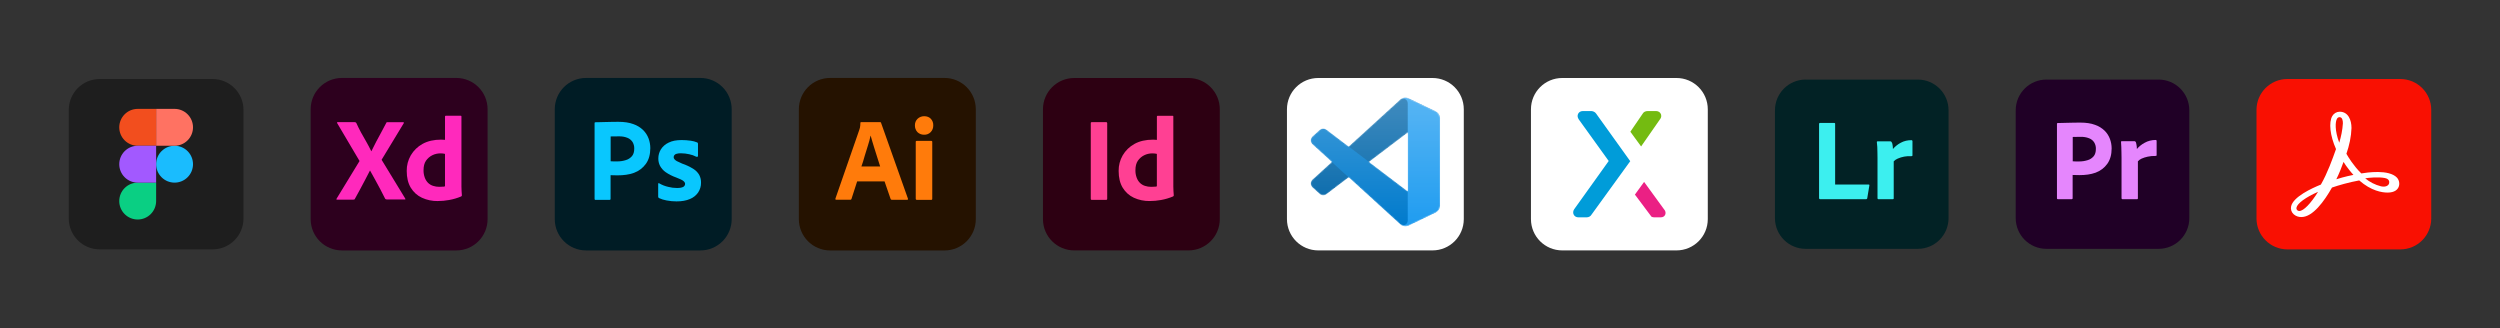
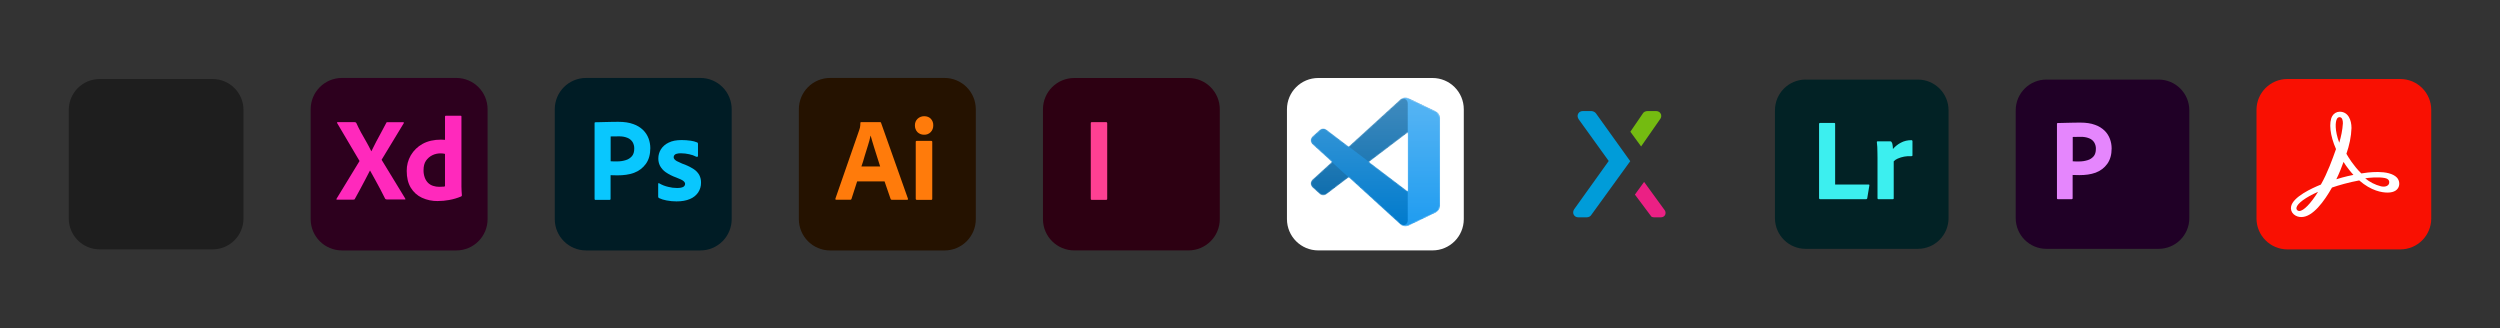
<svg xmlns="http://www.w3.org/2000/svg" id="Vrstva_1" viewBox="0 0 1933.52 253.98">
  <rect x="0" y="0" width="1933.52" height="253.98" fill="#333333" stroke="none" />
  <defs>
    <style>.cls-1{fill:none;}.cls-2{clip-path:url(#clippath);}.cls-3{fill:url(#Nepojmenovaný_přechod_2);}.cls-3,.cls-4,.cls-5,.cls-6,.cls-7{fill-rule:evenodd;}.cls-8{mask:url(#mask);}.cls-9{fill:#0065a9;}.cls-10{fill:#001c25;}.cls-11{fill:#007acc;}.cls-12{fill:#f91002;}.cls-13{fill:#e586fd;}.cls-14,.cls-7{fill:#fff;}.cls-15{fill:#ff4093;}.cls-16{fill:#ff29bc;}.cls-17{fill:#f24e1e;}.cls-18{fill:#ff7262;}.cls-19{fill:#ff7b0b;}.cls-20{fill:#022225;}.cls-21{fill:#a259ff;}.cls-22{fill:#251200;}.cls-23{fill:#1e1e1e;}.cls-24{fill:#200026;}.cls-25{fill:#1f9cf0;}.cls-26{fill:#09c7fe;}.cls-27{fill:#0acf83;}.cls-28{fill:#3cefef;}.cls-29{fill:#1abcfe;}.cls-30{fill:#2d0012;}.cls-31{fill:#2d001e;}.cls-32{opacity:.25;}.cls-4{fill:#74bb11;}.cls-5{fill:#009cd9;}.cls-6{fill:#eb2084;}</style>
    <clipPath id="clippath">
-       <rect class="cls-1" x="92.23" y="84.21" width="57.05" height="85.57" />
-     </clipPath>
+       </clipPath>
    <mask id="mask" x="1013.69" y="75.5" width="100.06" height="99.48" maskUnits="userSpaceOnUse">
      <g id="mask0">
        <path class="cls-7" d="M1084.67,174.56c1.57,.61,3.37,.57,4.96-.19l20.59-9.91c2.16-1.04,3.54-3.23,3.54-5.63V91.65c0-2.4-1.38-4.59-3.54-5.63l-20.59-9.91c-2.09-1-4.53-.76-6.36,.57-.26,.19-.51,.4-.74,.64l-39.41,35.96-17.17-13.03c-1.6-1.21-3.83-1.11-5.32,.24l-5.51,5.01c-1.82,1.65-1.82,4.51,0,6.16l14.89,13.58-14.89,13.58c-1.81,1.65-1.81,4.51,0,6.16l5.51,5.01c1.48,1.35,3.72,1.45,5.32,.24l17.17-13.03,39.41,35.96c.62,.62,1.36,1.09,2.14,1.4Zm4.1-72.02l-29.91,22.7,29.91,22.7v-45.4Z" />
      </g>
    </mask>
    <linearGradient id="Nepojmenovaný_přechod_2" x1="1063.69" y1="-640.23" x2="1063.69" y2="-739.72" gradientTransform="translate(0 -564.73) scale(1 -1)" gradientUnits="userSpaceOnUse">
      <stop offset="0" stop-color="#fff" />
      <stop offset="1" stop-color="#fff" stop-opacity="0" />
    </linearGradient>
  </defs>
  <g>
    <g id="Layer_2">
      <g id="DC_EC_Logo_Surface">
        <g id="Outline_no_shadow">
          <path class="cls-12" d="M1769.13,61.11h87.28c13.22,0,23.94,10.69,23.94,23.94v83.9c0,13.22-10.69,23.94-23.94,23.94h-87.28c-13.25-.03-23.94-10.71-23.94-23.96V85.04c0-13.25,10.69-23.94,23.94-23.94Z" />
        </g>
      </g>
    </g>
    <g id="Layer_3">
      <g id="Layer_86">
        <path id="_64" class="cls-14" d="M1853.84,137.4c-6.25-6.65-23.54-3.93-27.58-3.27-5.96-5.81-10.13-12.67-11.53-15.2,2.24-6.41,3.72-13.22,3.93-19.93,0-6.07-2.43-12.61-9.18-12.61-2.38,.05-4.51,1.35-5.67,3.33-2.88,4.96-1.74,15.2,2.88,25.57-2.69,7.6-6.6,18.58-11.72,27.47-6.91,2.77-21.61,9.53-23.04,17-.45,2.19,.34,4.46,2.03,5.96,1.64,1.45,3.77,2.19,5.96,2.14,8.84,0,17.68-12.27,23.65-22.8,5.01-1.74,13.01-4.06,21.06-5.52,9.34,8.15,17.68,9.4,21.9,9.4,5.75,0,7.89-2.48,8.68-4.57,.84-2.35,.32-5.07-1.37-6.97Zm-6.07,4.28c-.29,1.64-2.38,3.27-6.25,2.43-4.51-1.13-8.74-3.27-12.27-6.2,3.03-.5,10.13-1.19,15.15-.24,1.79,.34,3.88,1.37,3.38,4.01Zm-40.33-49.83c.4-.74,1.13-1.24,1.98-1.24,2.14,0,2.59,2.59,2.59,4.72-.29,5.12-1.4,10.37-2.82,15.04-3.59-9.58-3.09-16.23-1.74-18.53Zm-.5,46.79c1.93-3.77,4.62-10.64,5.57-13.41,2.14,3.54,5.75,8,7.65,10.03,.08-.08-7.31,1.45-13.22,3.38Zm-14.12,9.69c-5.67,9.13-11.27,14.86-14.52,14.86-.5,0-1.08-.16-1.45-.5-.61-.5-.9-1.29-.74-2.08,.61-3.27,7.07-8,16.71-12.27Z" />
      </g>
    </g>
  </g>
  <g>
    <g id="Surfaces">
      <g id="Drawing_Surface">
        <g id="Outline_no_shadow-2">
          <path class="cls-22" d="M642.08,60.28h88.37c13.39,0,24.24,10.82,24.24,24.24v84.95c0,13.39-10.82,24.24-24.24,24.24h-88.37c-13.41-.03-24.24-10.85-24.24-24.26V84.52c0-13.41,10.82-24.24,24.24-24.24Z" />
        </g>
      </g>
    </g>
    <g id="Outlined_Mnemonics_Logos">
      <g id="Ai">
        <path class="cls-19" d="M684.14,140.31h-21.22l-4.33,13.39c-.11,.51-.56,.86-1.1,.8h-10.72c-.61,0-.8-.35-.61-1.02l18.36-52.85c.16-.56,.35-1.2,.56-1.87,.24-1.2,.35-2.46,.35-3.71-.05-.29,.16-.56,.45-.61h14.75c.45,0,.69,.16,.75,.45l20.82,58.71c.16,.61,0,.91-.56,.91h-11.92c-.4,.05-.8-.24-.91-.61l-4.68-13.57Zm-17.9-11.57h14.48c-.35-1.2-.8-2.62-1.31-4.12-.51-1.55-1.02-3.18-1.55-4.89-.56-1.76-1.1-3.47-1.66-5.24s-1.1-3.42-1.55-5.08c-.45-1.6-.86-3.07-1.26-4.44h-.11c-.51,2.46-1.15,4.89-1.95,7.35-.86,2.73-1.71,5.58-2.62,8.44-.77,2.89-1.63,5.58-2.49,7.96h0Z" />
        <path class="cls-19" d="M714.63,104.19c-1.87,.05-3.71-.69-5.08-2-1.31-1.42-2-3.31-1.95-5.24-.05-1.95,.69-3.77,2.06-5.08,1.36-1.31,3.18-2,5.08-2,2.22,0,3.93,.69,5.18,2,1.26,1.36,1.95,3.18,1.87,5.08,.05,1.95-.61,3.82-2,5.24-1.28,1.36-3.21,2.11-5.16,2Zm-6.39,49.46v-43.88c0-.56,.24-.8,.75-.8h11.28c.51,0,.75,.29,.75,.8v43.9c0,.61-.24,.91-.75,.91h-11.17c-.56,0-.86-.35-.86-.94Z" />
      </g>
    </g>
  </g>
  <g>
    <g id="Surfaces-2">
      <g id="Photo_Surface">
        <g id="Outline_no_shadow-3">
          <path class="cls-10" d="M453.29,60.28h88.38c13.4,0,24.23,10.83,24.23,24.23v84.95c0,13.4-10.83,24.23-24.23,24.23h-88.38c-13.4,0-24.23-10.83-24.23-24.23V84.51c0-13.4,10.83-24.23,24.23-24.23Z" />
        </g>
      </g>
    </g>
    <g id="Outlined_Mnemonics_Logos-2">
      <g id="Ps">
        <path class="cls-26" d="M459.85,153.85v-58.67c0-.4,.17-.63,.57-.63,.97,0,1.88,0,3.19-.06,1.37-.06,2.79-.06,4.33-.11,1.54-.06,3.19-.06,4.96-.11,1.77-.06,3.48-.06,5.19-.06,4.68,0,8.55,.57,11.75,1.77,2.85,.97,5.47,2.57,7.64,4.68,1.82,1.82,3.25,4.05,4.16,6.5,.86,2.39,1.31,4.85,1.31,7.41,0,4.9-1.14,8.95-3.42,12.14s-5.47,5.59-9.18,6.96c-3.88,1.43-8.15,1.94-12.83,1.94-1.37,0-2.28,0-2.85-.06s-1.37-.06-2.45-.06v18.3c.06,.4-.23,.74-.63,.8h-11.06c-.46,0-.68-.23-.68-.74Zm12.43-48.29v19.16c.8,.06,1.54,.11,2.22,.11h3.02c2.22,0,4.45-.34,6.56-1.03,1.82-.51,3.42-1.6,4.68-3.02,1.2-1.43,1.77-3.36,1.77-5.87,.06-1.77-.4-3.54-1.31-5.07-.97-1.48-2.34-2.62-3.99-3.25-2.11-.86-4.39-1.2-6.73-1.14-1.48,0-2.79,0-3.88,.06-1.14-.06-1.94,0-2.34,.06h0Z" />
        <path class="cls-26" d="M538.53,121.23c-1.71-.91-3.54-1.54-5.47-1.94-2.11-.46-4.22-.74-6.39-.74-1.14-.06-2.34,.11-3.42,.4-.74,.17-1.37,.57-1.77,1.14-.29,.46-.46,1.03-.46,1.54s.23,1.03,.57,1.48c.51,.63,1.2,1.14,1.94,1.54,1.31,.68,2.68,1.31,4.05,1.88,3.08,1.03,6.04,2.45,8.78,4.16,1.88,1.2,3.42,2.79,4.5,4.73,.91,1.82,1.37,3.82,1.31,5.87,.06,2.68-.74,5.36-2.22,7.58-1.6,2.28-3.82,4.05-6.39,5.07-2.79,1.2-6.21,1.82-10.32,1.82-2.62,0-5.19-.23-7.75-.74-2-.34-3.99-.97-5.82-1.82-.4-.23-.68-.63-.63-1.08v-9.92c0-.17,.06-.4,.23-.51,.17-.11,.34-.06,.51,.06,2.22,1.31,4.56,2.22,7.07,2.79,2.17,.57,4.45,.86,6.73,.86s3.71-.29,4.73-.8c.91-.4,1.54-1.37,1.54-2.39,0-.8-.46-1.54-1.37-2.28-.91-.74-2.79-1.6-5.59-2.68-2.91-1.03-5.59-2.39-8.1-4.11-1.77-1.25-3.25-2.91-4.33-4.85-.91-1.82-1.37-3.82-1.31-5.82,0-2.45,.68-4.79,1.94-6.9,1.43-2.28,3.54-4.11,5.99-5.25,2.68-1.37,6.04-2,10.09-2,2.34,0,4.73,.17,7.07,.51,1.71,.23,3.36,.68,4.9,1.31,.23,.06,.46,.29,.57,.51,.06,.23,.11,.46,.11,.68v9.29c0,.23-.11,.46-.29,.57-.51,.11-.8,.11-1.03,0Z" />
      </g>
    </g>
  </g>
  <g>
    <g id="Surfaces-3">
      <g id="Photo_Surface-2">
        <g id="Outline_no_shadow-4">
          <path class="cls-20" d="M1396.54,61.54h86.71c13.15,0,23.78,10.63,23.78,23.78v83.36c0,13.15-10.63,23.78-23.78,23.78h-86.71c-13.15,0-23.78-10.63-23.78-23.78V85.31c0-13.15,10.63-23.78,23.78-23.78Z" />
        </g>
      </g>
    </g>
    <g id="Outlined_Mnemonics_Logos-3">
      <g id="Lr">
        <path class="cls-28" d="M1443.25,154.07h-35.47c-.62,0-.9-.34-.9-1.01v-57.18c-.06-.39,.22-.73,.62-.78h11.19c.28-.06,.62,.17,.62,.45v47.16h25.85c.56,0,.73,.28,.62,.78l-1.62,9.73c0,.28-.17,.5-.34,.67-.17,.11-.34,.17-.56,.17Z" />
        <path class="cls-28" d="M1452.2,109.31h9.79c.56,0,1.01,.39,1.17,.9,.22,.39,.39,.84,.45,1.29,.11,.56,.22,1.17,.28,1.73,.06,.62,.11,1.29,.11,2.01,1.68-1.96,3.69-3.58,5.99-4.81,2.57-1.4,5.43-2.07,8.34-2.01,.39-.06,.73,.22,.78,.62v11.13c0,.45-.28,.62-.9,.62-3.64-.22-7.27,.45-10.57,1.9-1.12,.5-2.18,1.17-3.02,2.07v28.53c0,.56-.22,.78-.73,.78h-10.91c-.45,.06-.84-.22-.9-.67v-31.22c0-1.34,0-2.74-.06-4.2s-.06-2.91-.11-4.36c-.06-1.23-.17-2.46-.34-3.69-.06-.28,.11-.56,.39-.62,.06-.06,.11-.06,.22,0h0Z" />
      </g>
    </g>
  </g>
  <g>
    <g id="Surfaces-4">
      <g id="Video_Audio_Surface">
        <g id="Outline_no_shadow-5">
          <path class="cls-24" d="M1582.75,61.54h86.71c13.15,0,23.78,10.63,23.78,23.78v83.36c0,13.15-10.63,23.78-23.78,23.78h-86.71c-13.15,0-23.78-10.63-23.78-23.78V85.31c0-13.15,10.63-23.78,23.78-23.78Z" />
        </g>
      </g>
    </g>
    <g id="Outlined_Mnemonics_Logos-4">
      <g id="Pr">
        <path class="cls-13" d="M1590.87,153.34v-57.57c0-.39,.17-.62,.56-.62,.95,0,1.85,0,3.13-.06,1.34-.06,2.74-.06,4.25-.11,1.51-.06,3.13-.06,4.87-.11,1.73-.06,3.41-.06,5.09-.06,4.59,0,8.39,.56,11.52,1.73,2.8,.95,5.37,2.52,7.5,4.59,1.79,1.79,3.19,3.97,4.08,6.38,.84,2.35,1.29,4.76,1.29,7.27,0,4.81-1.12,8.78-3.36,11.92s-5.37,5.48-9.01,6.83c-3.8,1.4-8,1.9-12.59,1.9-1.34,0-2.24,0-2.8-.06s-1.34-.06-2.41-.06v17.96c.06,.39-.22,.73-.62,.78h-10.85c-.45,0-.67-.22-.67-.73Zm12.2-47.39v18.8c.78,.06,1.51,.11,2.18,.11h2.97c2.18,0,4.36-.34,6.43-1.01,1.79-.5,3.36-1.57,4.59-2.97,1.17-1.4,1.73-3.3,1.73-5.76,.06-1.73-.39-3.47-1.29-4.98-.95-1.45-2.29-2.57-3.92-3.19-2.07-.84-4.31-1.17-6.6-1.12-1.45,0-2.74,0-3.8,.06-1.12-.06-1.9,0-2.29,.06h0Z" />
-         <path class="cls-13" d="M1640.99,109.2h9.79c.56,0,1.01,.39,1.17,.9,.17,.45,.28,.9,.34,1.4,.11,.56,.22,1.17,.28,1.73,.06,.62,.11,1.29,.11,2.01,1.68-1.96,3.69-3.58,5.99-4.81,2.57-1.45,5.54-2.18,8.5-2.18,.39-.06,.73,.22,.78,.62v11.13c0,.45-.28,.62-.9,.62-2.01-.06-4.08,.11-6.04,.56-1.62,.34-3.19,.84-4.7,1.51-1.06,.5-2.07,1.17-2.85,2.07v28.53c0,.56-.22,.78-.73,.78h-11.02c-.45,.06-.84-.22-.9-.67v-31.22c0-1.34,0-2.74-.06-4.2s-.06-2.91-.11-4.36c0-1.29-.11-2.52-.22-3.8-.06-.28,.11-.56,.39-.62,0-.06,.11-.06,.17,0h0Z" />
      </g>
    </g>
  </g>
  <g>
    <g id="Surfaces-5">
      <g id="UI_UX_Surface">
        <g id="Outline_no_shadow-6">
          <path class="cls-31" d="M264.5,60.28h88.38c13.4,0,24.23,10.83,24.23,24.23v84.95c0,13.4-10.83,24.23-24.23,24.23h-88.38c-13.4,0-24.23-10.83-24.23-24.23V84.51c0-13.4,10.83-24.23,24.23-24.23Z" />
        </g>
      </g>
    </g>
    <g id="Outlined_Mnemonics_Logos-5">
      <g id="Xd">
        <path class="cls-16" d="M312.23,95.35l-17.1,28.22,18.25,29.93c.11,.23,.17,.46,.11,.68s-.29,.06-.63,.11h-13.06c-.91,0-1.54-.06-1.94-.63-1.2-2.39-2.45-4.73-3.65-7.13-1.2-2.34-2.51-4.73-3.88-7.18s-2.74-4.9-4.11-7.41h-.11c-1.2,2.45-2.51,4.9-3.82,7.36-1.31,2.45-2.62,4.9-3.88,7.3-1.31,2.39-2.62,4.85-3.93,7.18-.23,.57-.68,.63-1.31,.63h-12.54c-.23,0-.4,.11-.4-.17-.06-.23,0-.46,.11-.63l17.73-29.08-17.28-29.25c-.17-.23-.23-.46-.11-.57,.11-.17,.34-.23,.57-.23h12.94c.29,0,.57,.06,.8,.11,.23,.11,.4,.29,.57,.51,1.08,2.45,2.34,4.9,3.65,7.36,1.37,2.45,2.68,4.85,4.11,7.24,1.37,2.39,2.62,4.79,3.82,7.24h.11c1.2-2.51,2.45-4.96,3.71-7.36,1.25-2.39,2.57-4.79,3.88-7.18s2.57-4.85,3.82-7.18c.06-.23,.17-.46,.34-.57,.23-.11,.46-.17,.74-.11h12.03c.29-.06,.57,.11,.63,.4,.06,.06-.06,.29-.17,.4h0Z" />
        <path class="cls-16" d="M338.57,155.5c-4.22,.06-8.44-.8-12.26-2.57-3.59-1.65-6.56-4.39-8.61-7.75-2.11-3.48-3.14-7.81-3.14-13-.06-4.22,1.03-8.38,3.14-12.03,2.17-3.71,5.3-6.78,9.07-8.84,3.99-2.22,8.78-3.31,14.43-3.31,.29,0,.68,0,1.2,.06,.51,.06,1.08,.06,1.77,.11v-18.02c0-.4,.17-.63,.57-.63h11.57c.29-.06,.51,.17,.57,.4v54.39c0,1.03,.06,2.17,.11,3.42,.11,1.2,.17,2.34,.23,3.31,0,.4-.17,.74-.57,.91-2.96,1.25-6.1,2.17-9.29,2.74-2.91,.51-5.82,.8-8.78,.8Zm5.59-11.4v-25.09c-.51-.11-1.03-.23-1.54-.29-.63-.06-1.25-.11-1.88-.11-2.22,0-4.45,.46-6.44,1.48-1.94,.97-3.59,2.39-4.85,4.22-1.25,1.82-1.88,4.28-1.88,7.24-.06,2,.29,3.99,.97,5.87,.57,1.54,1.43,2.91,2.57,4.05,1.08,1.03,2.39,1.82,3.88,2.28,1.54,.51,3.14,.74,4.73,.74,.86,0,1.65-.06,2.39-.11,.74,.06,1.37-.06,2.05-.29Z" />
      </g>
    </g>
  </g>
  <g>
    <g id="Surfaces-6">
      <g id="Publishing_Surface">
        <g id="Outline_no_shadow-7">
          <path class="cls-30" d="M830.85,60.32h88.33c13.39,0,24.22,10.83,24.22,24.22v84.91c0,13.39-10.83,24.22-24.22,24.22h-88.33c-13.39,0-24.22-10.83-24.22-24.22V84.54c0-13.39,10.83-24.22,24.22-24.22Z" />
        </g>
      </g>
    </g>
    <g id="Outlined_Mnemonics_Logos-6">
      <g id="Id">
        <path class="cls-15" d="M856.32,95.19v58.47c0,.63-.28,.91-.8,.91h-11.17c-.51,0-.74-.28-.74-.91v-58.47c0-.51,.28-.74,.8-.74h11.11c.34-.06,.68,.17,.74,.57,.06,.06,.06,.11,.06,.17Z" />
-         <path class="cls-15" d="M889.15,155.48c-4.22,.06-8.43-.8-12.25-2.56-3.59-1.65-6.55-4.39-8.6-7.75-2.11-3.48-3.13-7.81-3.13-12.99-.06-4.22,1.03-8.38,3.13-12.02,2.17-3.7,5.3-6.78,9.06-8.83,3.99-2.22,8.78-3.31,14.42-3.31,.28,0,.68,0,1.2,.06,.51,.06,1.08,.06,1.77,.11v-18.01c0-.4,.17-.63,.57-.63h11.57c.28-.06,.51,.17,.57,.4v54.36c0,1.03,.06,2.17,.11,3.42,.11,1.2,.17,2.34,.23,3.31,0,.4-.17,.74-.57,.91-2.96,1.25-6.1,2.17-9.29,2.74-2.85,.51-5.81,.8-8.78,.8Zm5.58-11.4v-25.07c-.51-.11-1.03-.23-1.54-.28-.63-.06-1.25-.11-1.88-.11-2.22,0-4.44,.46-6.44,1.48-1.94,.97-3.59,2.39-4.84,4.22-1.25,1.82-1.88,4.27-1.88,7.24-.06,1.99,.28,3.99,.97,5.87,.57,1.54,1.42,2.91,2.56,4.05,1.08,1.03,2.39,1.82,3.87,2.28,1.54,.51,3.13,.74,4.73,.74,.85,0,1.65-.06,2.39-.11,.74,.06,1.42-.06,2.05-.28Z" />
      </g>
    </g>
  </g>
  <g>
    <g id="Surfaces-7">
      <g id="Photo_Surface-3">
        <g id="Outline_no_shadow-8">
          <path class="cls-23" d="M77.11,61.11h87.28c13.23,0,23.93,10.7,23.93,23.93v83.9c0,13.23-10.7,23.93-23.93,23.93H77.11c-13.23,0-23.93-10.7-23.93-23.93V85.04c0-13.23,10.7-23.93,23.93-23.93Z" />
        </g>
      </g>
    </g>
    <g class="cls-2">
      <g>
        <path class="cls-29" d="M120.75,126.99c0-3.78,1.5-7.41,4.18-10.08,2.67-2.67,6.3-4.18,10.08-4.18s7.41,1.5,10.08,4.18c2.67,2.67,4.18,6.3,4.18,10.08s-1.5,7.41-4.18,10.08c-2.67,2.67-6.3,4.18-10.08,4.18s-7.41-1.5-10.08-4.18c-2.67-2.67-4.18-6.3-4.18-10.08Z" />
-         <path class="cls-27" d="M92.23,155.51c0-3.78,1.5-7.41,4.18-10.08,2.67-2.67,6.3-4.18,10.08-4.18h14.26v14.26c0,3.78-1.5,7.41-4.18,10.08-2.67,2.67-6.3,4.18-10.08,4.18s-7.41-1.5-10.08-4.18c-2.67-2.67-4.18-6.3-4.18-10.08h0Z" />
        <path class="cls-18" d="M120.75,84.21v28.52h14.26c3.78,0,7.41-1.5,10.08-4.18,2.67-2.67,4.18-6.3,4.18-10.08s-1.5-7.41-4.18-10.08c-2.67-2.67-6.3-4.18-10.08-4.18h-14.26Z" />
        <path class="cls-17" d="M92.23,98.47c0,3.78,1.5,7.41,4.18,10.08s6.3,4.18,10.08,4.18h14.26v-28.52h-14.26c-3.78,0-7.41,1.5-10.08,4.18-2.67,2.67-4.18,6.3-4.18,10.08h0Z" />
        <path class="cls-21" d="M92.23,126.99c0,3.78,1.5,7.41,4.18,10.08,2.67,2.67,6.3,4.18,10.08,4.18h14.26v-28.52h-14.26c-3.78,0-7.41,1.5-10.08,4.18-2.67,2.67-4.18,6.3-4.18,10.08h0Z" />
      </g>
    </g>
  </g>
  <g>
    <g id="Surfaces-8">
      <g id="Publishing_Surface-2">
        <g id="Outline_no_shadow-9">
          <path class="cls-14" d="M1019.56,60.32h88.33c13.39,0,24.22,10.83,24.22,24.22v84.91c0,13.39-10.83,24.22-24.22,24.22h-88.33c-13.39,0-24.22-10.83-24.22-24.22V84.54c0-13.39,10.83-24.22,24.22-24.22Z" />
        </g>
      </g>
    </g>
    <g class="cls-8">
      <g>
        <path class="cls-9" d="M1110.22,86.04l-20.6-9.92c-2.39-1.15-5.24-.66-7.11,1.21l-67.45,61.5c-1.81,1.65-1.81,4.51,0,6.16l5.51,5.01c1.49,1.35,3.72,1.45,5.32,.24l81.23-61.62c2.73-2.07,6.64-.12,6.64,3.3v-.24c0-2.4-1.38-4.59-3.54-5.63Z" />
        <path class="cls-11" d="M1110.22,164.45l-20.6,9.92c-2.39,1.15-5.24,.66-7.11-1.21l-67.45-61.5c-1.81-1.65-1.81-4.51,0-6.16l5.51-5.01c1.49-1.35,3.72-1.45,5.32-.24l81.23,61.62c2.73,2.07,6.64,.12,6.64-3.3v.24c0,2.4-1.38,4.59-3.54,5.63Z" />
        <path class="cls-25" d="M1089.61,174.37c-2.39,1.15-5.24,.66-7.11-1.21,2.31,2.31,6.25,.67,6.25-2.59V79.91c0-3.26-3.94-4.9-6.25-2.59,1.87-1.87,4.72-2.36,7.11-1.21l20.6,9.91c2.16,1.04,3.54,3.23,3.54,5.63v67.17c0,2.4-1.38,4.59-3.54,5.63l-20.6,9.91Z" />
        <g class="cls-32">
          <path class="cls-3" d="M1084.61,174.56c1.58,.61,3.37,.57,4.96-.19l20.59-9.91c2.16-1.04,3.54-3.23,3.54-5.63V91.65c0-2.4-1.38-4.59-3.54-5.63l-20.59-9.91c-2.09-1-4.53-.76-6.36,.57-.26,.19-.51,.4-.74,.64l-39.41,35.96-17.17-13.03c-1.6-1.21-3.83-1.11-5.32,.24l-5.51,5.01c-1.82,1.65-1.82,4.51,0,6.16l14.89,13.58-14.89,13.58c-1.81,1.65-1.81,4.51,0,6.16l5.51,5.01c1.48,1.35,3.72,1.45,5.32,.24l17.17-13.03,39.41,35.96c.62,.62,1.36,1.09,2.14,1.4Zm4.1-72.02l-29.91,22.7,29.91,22.7v-45.4Z" />
        </g>
      </g>
    </g>
  </g>
  <g>
    <g id="Surfaces-9">
      <g id="Publishing_Surface-3">
        <g id="Outline_no_shadow-10">
-           <path class="cls-14" d="M1208.27,60.32h88.33c13.39,0,24.22,10.83,24.22,24.22v84.91c0,13.39-10.83,24.22-24.22,24.22h-88.33c-13.39,0-24.22-10.83-24.22-24.22V84.54c0-13.39,10.83-24.22,24.22-24.22Z" />
-         </g>
+           </g>
      </g>
    </g>
    <g>
      <path class="cls-4" d="M1284.47,88.07c-.64-1.36-2.01-2.18-3.67-2.18h-6.4c-1.86,0-3.25,.75-3.98,2.1l-9.49,13.89,8.31,11.38,14.5-20.84c1.59-1.94,1.04-3.69,.73-4.36" />
      <path class="cls-5" d="M1234.44,87.84h0c-1.45-1.94-3.37-1.94-4-1.94h-6.26c-1.61,0-2.92,.74-3.61,2.02-.71,1.31-.56,2.9,.42,4.37l23.2,32.22-26.68,37.28c-.93,1.4-1.07,2.96-.36,4.28,.69,1.29,2,2.02,3.61,2.02h6.4c1.64,0,3.09-.86,3.81-2.21l29.86-41.22-26.39-36.82Z" />
      <path class="cls-6" d="M1287.72,162.9l-16.16-22.21-7.11,9.81,12.78,17.07,.33,.15c.55,.24,1.08,.35,1.61,.35h5.43c1.31,0,2.43-.59,3.06-1.6,.65-1.05,.66-2.35,.05-3.58" />
    </g>
  </g>
</svg>